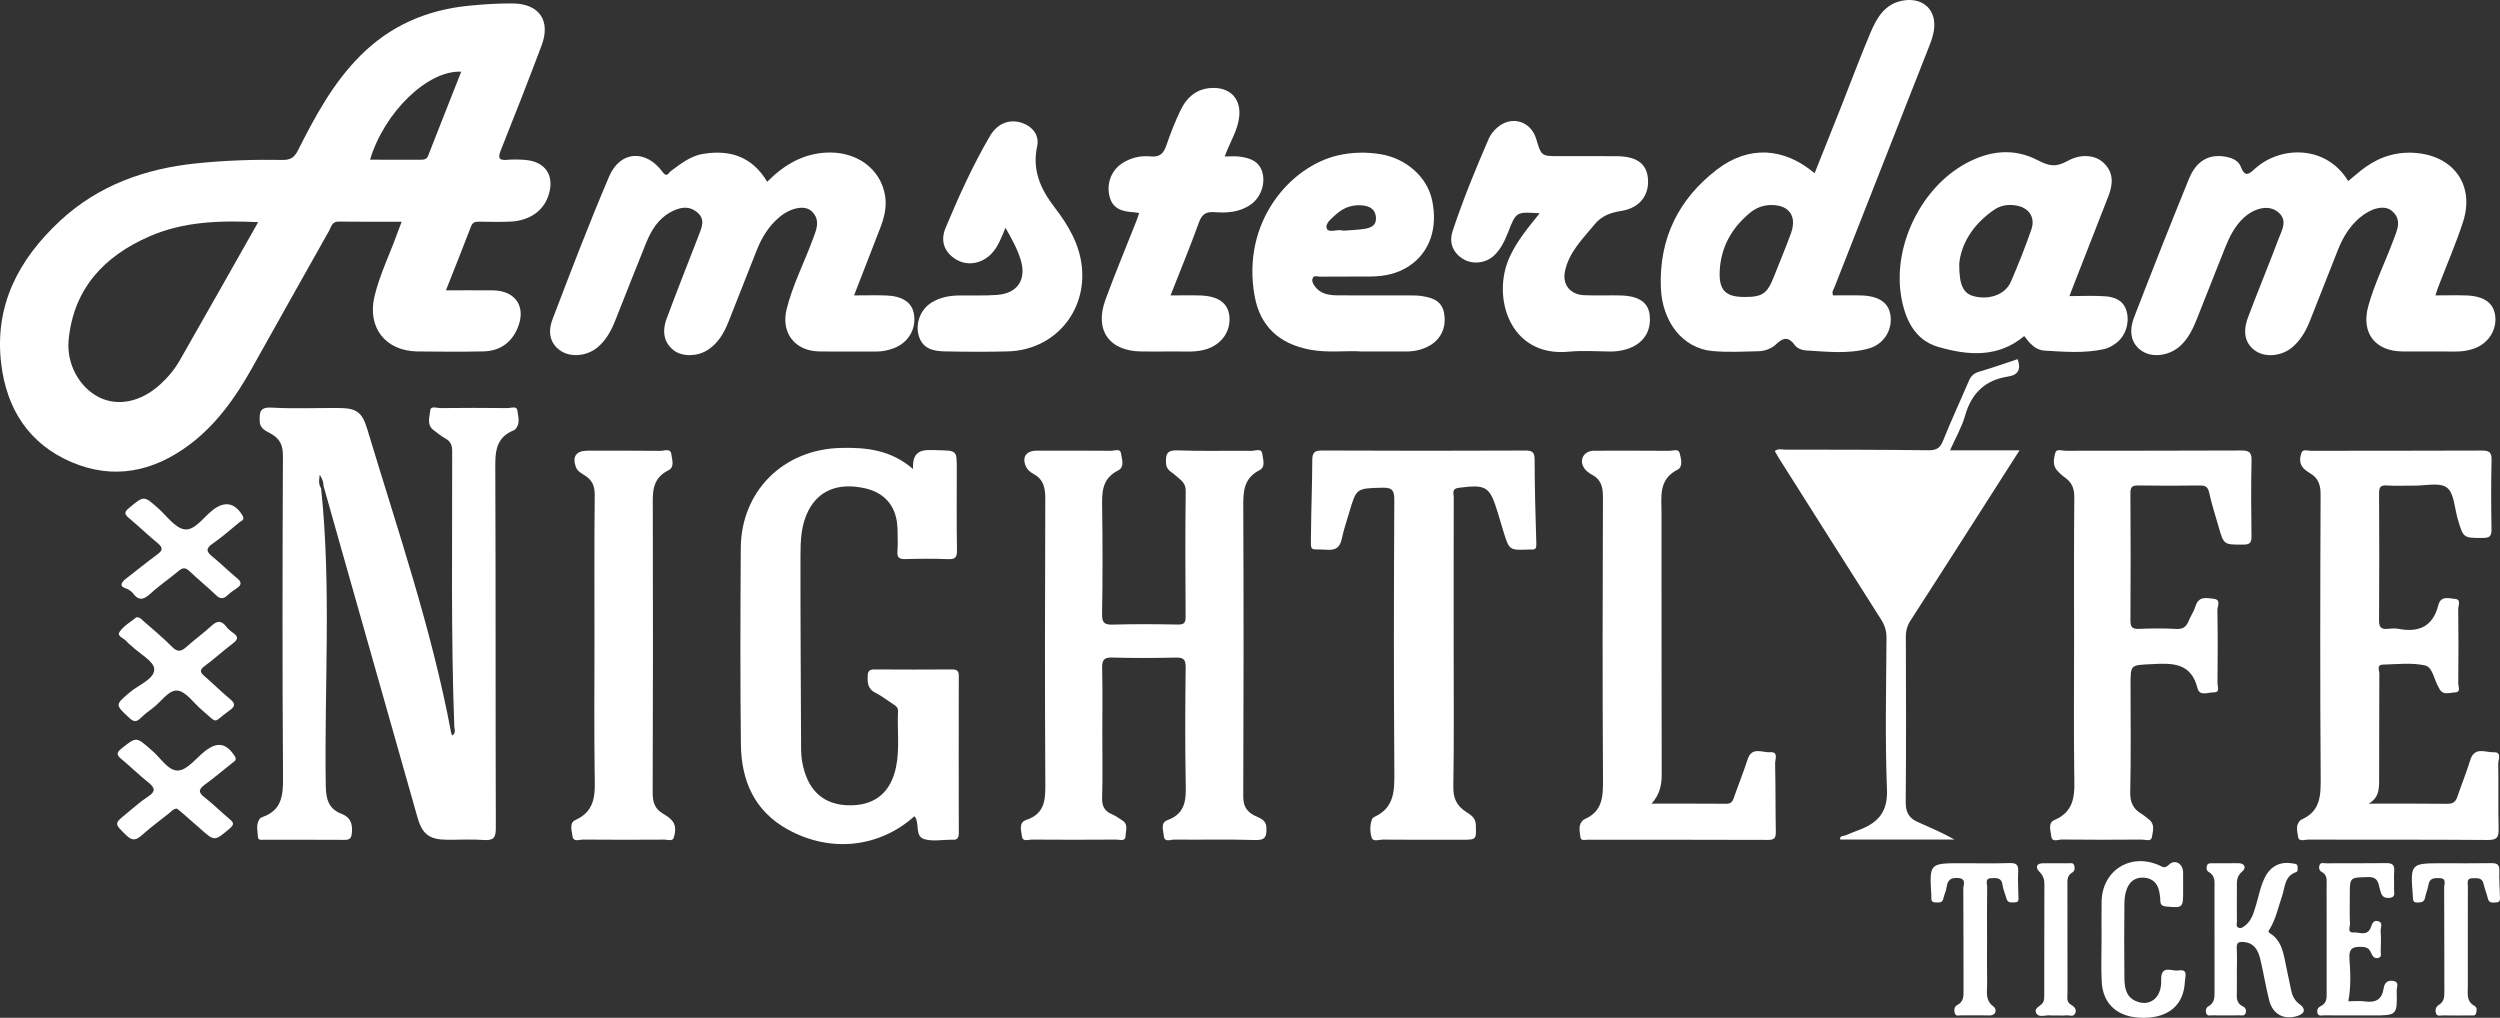
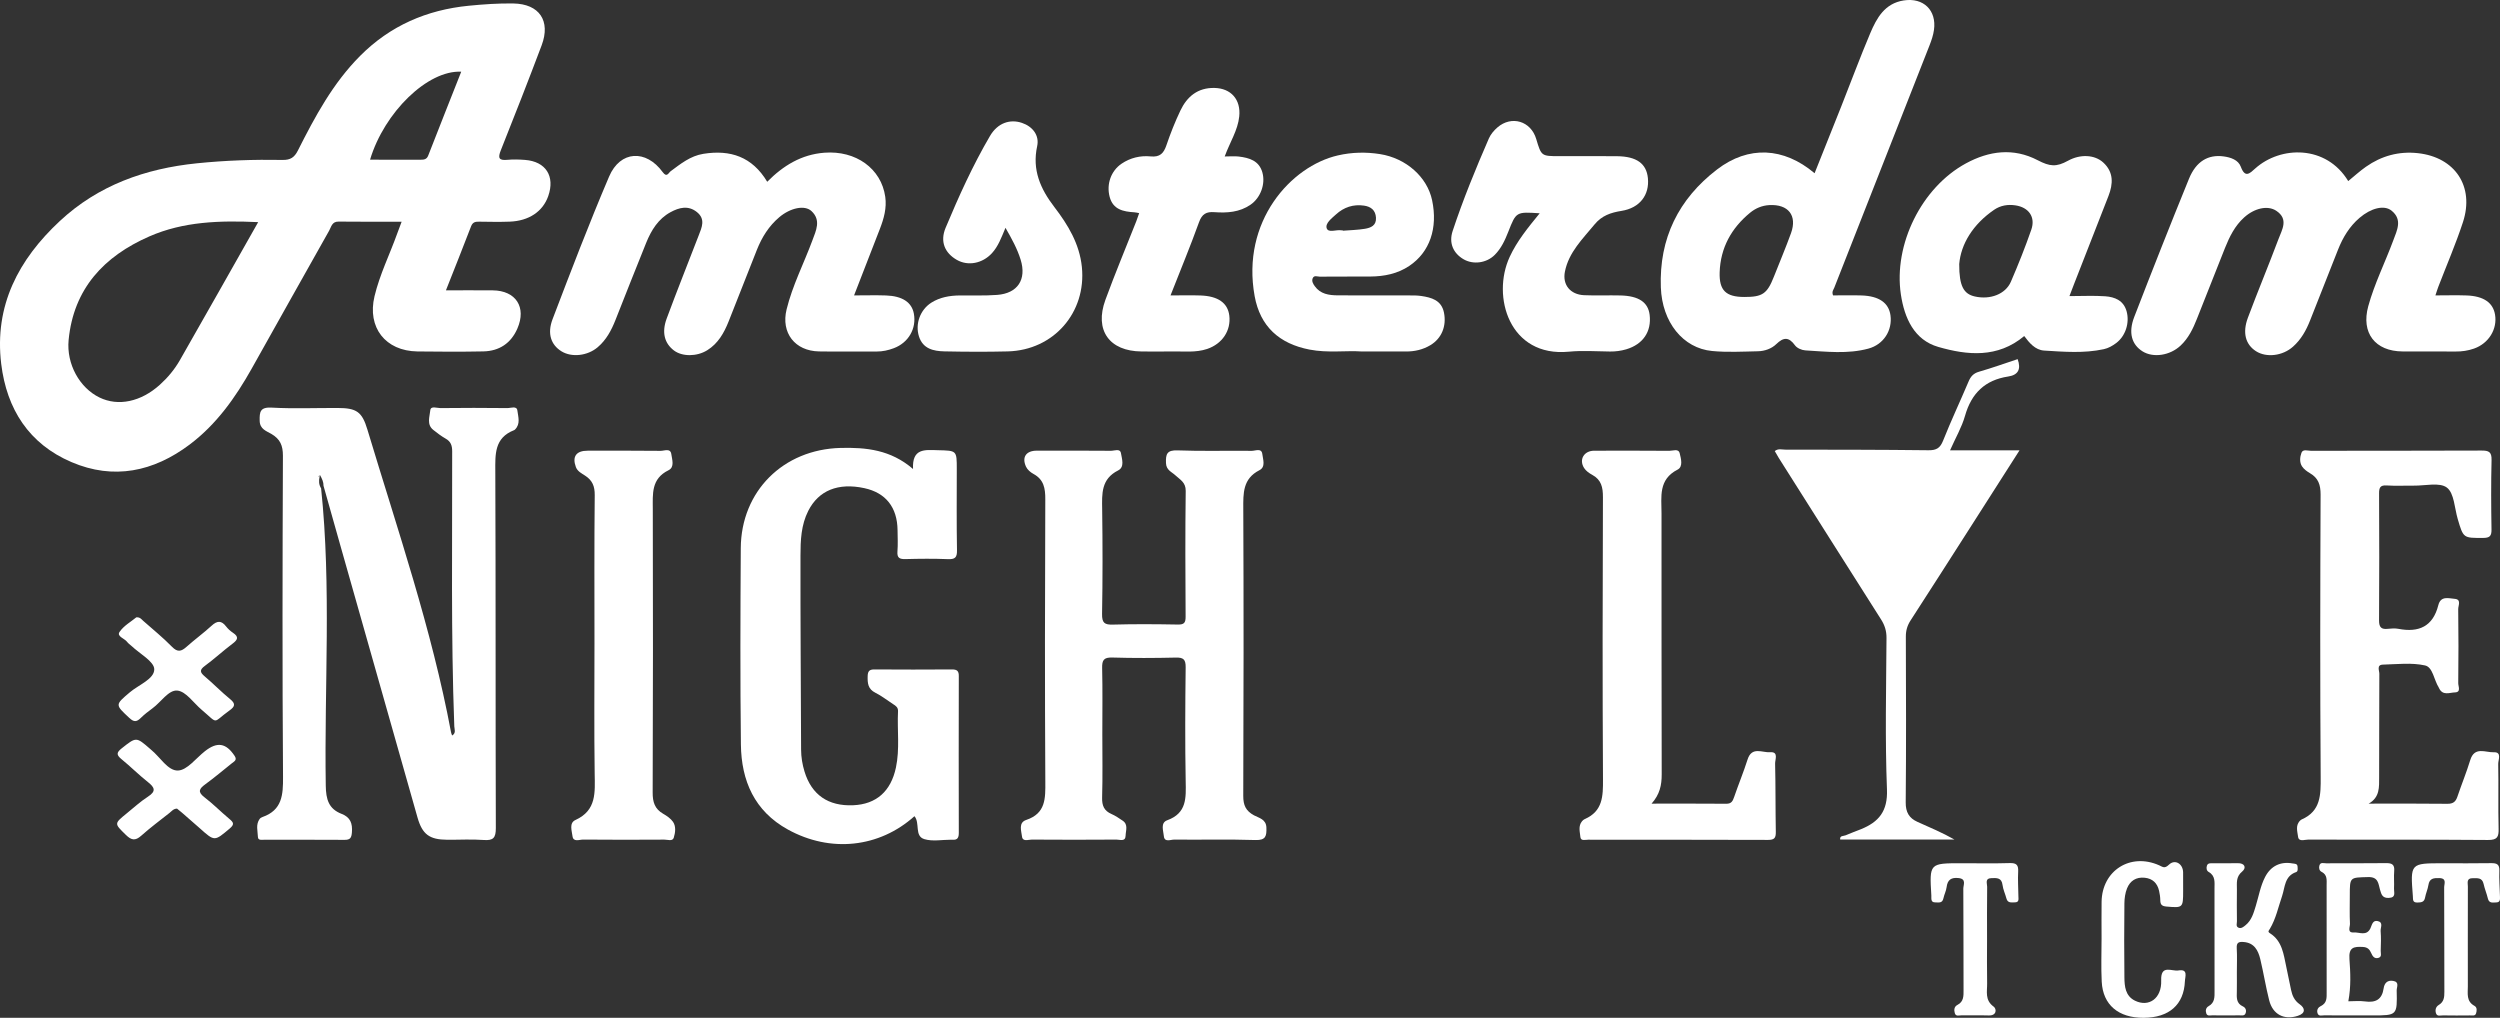
<svg xmlns="http://www.w3.org/2000/svg" version="1.1" id="Layer_1" x="0px" y="0px" viewBox="0 0 965.73 393.16" style="enable-background:new 0 0 965.73 393.16;" xml:space="preserve">
  <rect x="0" y="0" width="965.73" height="393.16" fill="#333333" stroke="none" />
  <style type="text/css">
	.st0{fill:#FFFFFF;}
</style>
  <g>
    <path class="st0" d="M123.34,183.61c-0.01-0.02-0.61,0.84-0.09,0.53c0.09-0.06,0.16-0.06,0.22-0.04c0-0.02,0.01-0.03,0.01-0.05   C123.43,183.9,123.4,183.77,123.34,183.61z" />
    <path class="st0" d="M202.8,61.77c-2.26-0.17-4.56-0.24-6.81-0.03c-3.36,0.32-3.7-0.76-2.52-3.71   c5.37-13.46,10.65-26.95,15.76-40.51c3.56-9.46-0.87-16.03-10.97-16.18c-5.73-0.09-11.5,0.32-17.21,0.88   c-16.18,1.6-30.3,7.68-41.92,19.35c-10.54,10.58-17.45,23.47-24.06,36.58c-1.33,2.63-2.84,3.69-5.9,3.63   c-11.05-0.2-22.09,0.18-33.1,1.3c-19.92,2.03-38.08,8.45-52.95,22.3c-15.95,14.86-25.39,32.64-22.65,55.2   c2.13,17.5,10.74,30.9,27.13,37.92c16.29,6.98,31.72,3.72,45.67-6.78c10.35-7.79,17.68-18.14,23.95-29.31   c9.98-17.77,19.91-35.58,29.94-53.33c0.8-1.42,1.06-3.51,3.6-3.48c8,0.1,16,0.04,24.39,0.04c-0.67,1.79-1.21,3.17-1.71,4.57   c-2.9,8.09-6.76,15.83-8.77,24.23c-2.88,12.04,4.19,21.15,16.59,21.32c8.48,0.11,16.97,0.15,25.45-0.02   c6.14-0.12,10.68-3.15,13.14-8.8c3.61-8.28-0.58-14.7-9.52-14.78c-5.87-0.05-11.75-0.01-18.07-0.01c3.35-8.49,6.6-16.58,9.71-24.72   c0.63-1.66,1.68-1.82,3.13-1.8c3.94,0.05,7.88,0.14,11.81-0.01c7.41-0.28,12.79-3.92,14.87-9.87   C214.47,68.07,210.85,62.38,202.8,61.77z M69.47,139.16c-2.03,3.54-4.65,6.7-7.71,9.46c-7.31,6.6-16.07,8.46-23.33,4.93   c-7.66-3.72-12.82-12.89-11.92-22.23c1.92-19.85,13.71-32.35,31.19-40c13.17-5.77,27.24-6.19,42.03-5.51   C89.42,104.02,79.5,121.62,69.47,139.16z M165.4,60.13c-0.57,1.45-1.62,1.57-2.88,1.57c-6.5-0.01-13-0.01-19.57-0.01   c5.49-18.33,22.27-34.65,35.22-33.99C173.87,38.59,169.6,49.35,165.4,60.13z" />
    <path class="st0" d="M195.99,157.64c-8.63-0.1-17.27-0.1-25.9,0c-1.34,0.01-3.71-0.99-3.88,0.88c-0.22,2.46-1.48,5.45,1.16,7.55   c1.54,1.22,3.11,2.43,4.81,3.39c1.98,1.12,2.49,2.67,2.49,4.86c0.07,35.43-0.51,70.86,0.82,106.27c0.04,1.11,0.78,2.58-0.84,3.54   c-0.16-0.46-0.35-0.85-0.42-1.26c-7.46-39.88-20.65-78.18-32.3-116.91c-2.08-6.93-4.2-8.34-11.51-8.36   c-8.48-0.03-16.98,0.33-25.44-0.14c-4.48-0.25-4.76,1.59-4.67,5.11c0.08,3.24,2.63,3.94,4.52,5.05c3.39,1.98,4.47,4.46,4.46,8.45   c-0.17,41.35-0.25,82.7,0.04,124.04c0.05,6.99-0.34,12.82-7.91,15.49c-0.41,0.15-0.87,0.4-1.12,0.75   c-1.58,2.17-0.74,4.65-0.67,6.97c0.05,1.45,1.59,1.06,2.57,1.06c10.3,0.03,20.6-0.03,30.9,0.05c2.22,0.02,2.67-0.81,2.84-2.9   c0.27-3.42-0.58-5.82-3.95-7.12c-5.04-1.94-6.07-5.61-6.15-10.94c-0.6-38.27,2.22-76.61-1.8-114.83c-0.87-1.38-0.95-2.84-0.58-4.53   c-0.06-0.02-0.13-0.01-0.22,0.04c-0.52,0.31,0.09-0.55,0.09-0.53c0.06,0.15,0.09,0.29,0.14,0.44c0.04-0.2,0.07-0.39,0.12-0.59   c0.81,1.47,1.41,2.72,1.38,4.2c2.17,7.7,4.34,15.4,6.52,23.1c9.92,35.01,19.82,70.02,29.78,105.01c1.87,6.58,4.66,8.56,11.45,8.61   c4.69,0.04,9.41-0.26,14.08,0.09c3.75,0.28,4.75-0.79,4.73-4.64c-0.15-45.89-0.01-91.78-0.2-137.67c-0.03-6.73-0.38-13.01,7.25-16   c0.14-0.05,0.26-0.16,0.37-0.26c2.19-2.17,1.2-4.93,0.91-7.29C199.64,156.64,197.33,157.66,195.99,157.64z" />
    <path class="st0" d="M484.42,314.96c-3.18-1.72-4.17-3.9-4.16-7.52c0.15-36.95,0.17-73.9,0.01-110.85   c-0.03-6.07-0.22-11.65,6.25-14.96c2.48-1.27,1.34-4.2,1.1-6.24c-0.29-2.43-2.7-1.21-4.1-1.23c-9.54-0.12-19.09,0.19-28.62-0.18   c-4.15-0.16-4.62,1.44-4.49,4.9c0.1,2.74,2.18,3.38,3.64,4.74c1.81,1.69,4.02,2.7,3.98,6c-0.21,16.2-0.14,32.41-0.04,48.61   c0.02,2.38-0.61,3.07-3.02,3.03c-8.33-0.15-16.66-0.22-24.98,0.02c-3.28,0.1-4.33-0.59-4.27-4.12c0.24-13.47,0.23-26.96,0.04-40.43   c-0.09-6-0.44-11.67,6.16-15c2.6-1.31,1.46-4.47,1.1-6.65c-0.33-1.97-2.56-0.92-3.89-0.94c-9.54-0.09-19.08-0.05-28.62-0.05   c-4.12,0-5.87,2.48-4.17,6.19c0.52,1.14,1.71,2.17,2.85,2.78c4.05,2.18,4.62,5.57,4.6,9.84c-0.15,36.34-0.19,72.69,0.01,109.04   c0.04,6.48,0.22,12.25-7.38,14.8c-3.08,1.04-1.89,4.21-1.63,6.39c0.25,2.15,2.46,1.19,3.79,1.2c10.9,0.08,21.81,0.08,32.71,0   c1.28-0.01,3.47,0.92,3.52-1.5c0.04-1.95,1.12-4.3-1.15-5.82c-1.38-0.92-2.77-1.9-4.28-2.55c-2.89-1.25-3.73-3.26-3.64-6.38   c0.24-8.17,0.08-16.35,0.08-24.53c0-8.48,0.13-16.96-0.07-25.44c-0.07-3.04,0.57-4.21,3.91-4.11c8.17,0.25,16.36,0.21,24.53,0.02   c2.92-0.07,3.85,0.67,3.82,3.73c-0.17,14.69-0.26,29.38,0.01,44.07c0.12,6.39,0.47,12.28-7.11,15.03c-2.75,1-1.5,4.07-1.33,6.11   c0.22,2.56,2.64,1.35,4.04,1.37c10.45,0.11,20.91-0.17,31.34,0.17c4.06,0.13,4.33-1.61,4.24-4.77   C489.11,316.43,486.32,315.99,484.42,314.96z" />
    <path class="st0" d="M367.77,258.6c-10,0.07-20,0.07-29.99,0c-1.99-0.02-2.56,0.7-2.61,2.64c-0.07,2.7,0.12,4.94,2.97,6.36   c2.42,1.2,4.57,2.93,6.86,4.4c1.04,0.66,1.98,1.26,1.9,2.77c-0.36,7.24,0.73,14.54-0.81,21.74c-1.95,9.19-7.59,14.17-16.51,14.55   c-9.64,0.41-16.05-4-18.8-13.01c-0.84-2.76-1.31-5.59-1.32-8.49c-0.09-24.99-0.28-49.97-0.24-74.96   c0.01-5.86,0.23-11.79,3.01-17.27c3.99-7.85,11.5-10.96,21.67-8.76c8.28,1.79,12.73,7.42,12.82,16.25   c0.03,2.73,0.17,5.47-0.04,8.18c-0.2,2.51,0.81,3.03,3.1,2.97c5.45-0.15,10.91-0.2,16.36,0.02c2.74,0.11,3.6-0.56,3.54-3.45   c-0.19-10.45-0.08-20.9-0.08-31.36c0-7.22,0-7.09-7.33-7.27c-4.95-0.13-9.98-0.85-9.57,7.26c-8.62-7.44-18.12-8.38-27.97-8.14   c-22.15,0.55-38.43,16.7-38.57,38.71c-0.15,25.3-0.25,50.6,0.05,75.89c0.17,13.97,5.23,25.7,18.16,32.82   c16.43,9.05,35.25,7.05,48.88-5.16c2.24,2.61-0.1,7.67,3.81,8.86c3.19,0.97,6.91,0.22,10.39,0.22c0.15,0,0.3-0.02,0.45,0   c2.06,0.21,2.49-0.88,2.48-2.73c-0.05-20.15-0.05-40.29,0-60.44C370.41,259.23,369.73,258.59,367.77,258.6z" />
    <path class="st0" d="M301.05,83.89c4.25-3.58,9.78-4.81,12.42-2.35c3.77,3.51,1.77,7.49,0.35,11.32c-3.29,8.9-7.7,17.4-9.97,26.67   c-2.22,9.04,3.23,16.06,12.53,16.22c7.42,0.13,14.84,0,22.26,0.04c2.32,0.01,4.52-0.49,6.64-1.29c5.67-2.13,8.8-7.59,7.74-13.34   c-0.8-4.37-4.42-6.81-10.78-7.03c-3.9-0.13-7.8-0.02-12.32-0.02c3.46-8.92,6.73-17.31,9.98-25.71c1.54-3.98,2.68-8.06,2.07-12.37   c-1.55-10.95-11.38-17.97-23.52-17.04c-8.86,0.68-15.89,4.97-22.08,11.23c-5.79-9.69-14.26-12.47-24.66-10.8   c-5.01,0.8-8.76,3.85-12.65,6.73c-0.79,0.58-1.44,2.58-3.05,0.36c-6.46-8.89-16.43-8.37-20.72,1.69   c-7.75,18.17-14.8,36.64-21.84,55.1c-2.16,5.65-0.54,9.95,3.44,12.41c3.96,2.44,10.04,1.77,13.97-1.56   c3.33-2.82,5.31-6.54,6.88-10.51c3.95-9.95,7.84-19.93,11.88-29.86c1.96-4.83,4.65-9.24,9.41-11.82c3.31-1.8,6.82-2.73,10.18-0.04   c3.43,2.74,1.88,5.96,0.67,9.08c-4.12,10.7-8.38,21.34-12.36,32.09c-1.98,5.37-0.8,9.55,2.81,12.29c3.2,2.42,8.83,2.43,12.87-0.08   c4.18-2.6,6.48-6.66,8.24-11.07c3.67-9.25,7.29-18.52,10.96-27.77C294.33,91.62,297.02,87.29,301.05,83.89z" />
    <path class="st0" d="M827.68,135.75c4.13,2.56,10.56,1.6,14.66-2.25c3.05-2.86,4.82-6.53,6.32-10.35   c3.59-9.12,7.19-18.24,10.83-27.34c1.75-4.37,3.81-8.56,7.39-11.8c4.02-3.63,9.13-4.77,12.42-2.59c4.87,3.23,2.22,7.3,0.86,10.93   c-3.81,10.17-8.01,20.19-11.81,30.37c-2.19,5.86-0.9,10.36,3.11,12.94c4.03,2.59,10.3,1.84,14.31-1.74   c3.13-2.78,5.1-6.31,6.61-10.16c3.57-9.13,7.18-18.25,10.8-27.36c1.86-4.7,4.42-8.93,8.31-12.26c4.39-3.75,9.5-5.08,12.37-2.75   c4.29,3.48,2.08,7.58,0.62,11.54c-3.14,8.48-7.24,16.62-9.64,25.36c-2.83,10.31,2.64,17.41,13.26,17.47   c6.81,0.04,13.63-0.04,20.44,0.03c2.47,0.03,4.86-0.33,7.14-1.13c5.72-2,9.09-7.56,8.13-13.15c-0.79-4.63-4.44-7.15-11-7.38   c-3.9-0.14-7.8-0.02-12.03-0.02c0.48-1.41,0.77-2.4,1.14-3.37c3.19-8.31,6.75-16.5,9.51-24.95c4.49-13.77-3.06-25.04-17.37-26.62   c-7.38-0.82-14.11,1.03-20.14,5.27c-2.38,1.67-4.54,3.66-6.82,5.51c-8.46-14-26.11-13.68-35.93-4.86   c-2.06,1.85-3.89,3.83-5.55-0.66c-0.99-2.67-3.89-3.65-6.71-4.02c-5.93-0.78-10.57,1.91-13.32,8.64   c-7.23,17.73-14.26,35.55-21.16,53.41C822.08,128.54,823.48,133.14,827.68,135.75z" />
    <path class="st0" d="M661.38,135.59c5.85,0.56,11.8,0.23,17.71,0.1c2.61-0.06,5.24-0.99,7.07-2.76c2.83-2.74,4.85-2.81,7.24,0.48   c0.78,1.07,2.59,1.86,3.98,1.94c8.13,0.48,16.35,1.48,24.35-0.68c5.96-1.61,9.32-7.11,8.55-12.82c-0.65-4.85-4.4-7.5-11.18-7.72   c-3.73-0.12-7.46-0.02-11-0.02c-0.59-1.44,0.15-2.17,0.47-2.98c12.25-31.17,24.53-62.34,36.76-93.52c0.77-1.95,1.47-4,1.75-6.06   c1.07-7.6-4.1-12.56-11.68-11.38c-7.34,1.14-10.45,6.78-12.95,12.69c-3.94,9.31-7.44,18.8-11.17,28.2   c-3.4,8.58-6.84,17.14-10.32,25.86c-11.94-10.08-25.55-10.74-37.67-1.46c-14.9,11.41-22.42,26.67-21.72,45.58   C642.07,124.47,650.12,134.52,661.38,135.59z M676.03,82.19c2.11-1.73,4.58-2.8,7.43-2.96c7.33-0.41,10.87,4,8.39,10.85   c-2.05,5.66-4.4,11.21-6.61,16.81c-2.61,6.62-4.41,7.85-11.46,7.83c-7.08-0.02-9.71-2.53-9.49-9.52   C664.6,95.74,668.8,88.14,676.03,82.19z" />
    <path class="st0" d="M965.19,320.09c-0.21-8.32,0.02-16.66-0.15-24.99c-0.03-1.57,1.53-4.66-1.75-4.51   c-3.12,0.14-7.41-2.37-9.06,3.04c-1.45,4.76-3.36,9.38-4.95,14.1c-0.66,1.96-1.64,2.79-3.86,2.77   c-10.14-0.13-20.28-0.06-30.42-0.06c4.39-2.47,4.02-6.49,4.04-10.2c0.06-13.33-0.01-26.66,0.08-39.98   c0.01-1.21-1.17-3.45,1.39-3.52c5.45-0.14,11.08-0.84,16.28,0.32c3.01,0.67,3.43,5.62,5.27,8.5c0.08,0.13,0.13,0.27,0.2,0.41   c1.42,2.83,4.03,1.56,6.06,1.5c2.46-0.07,1.27-2.33,1.28-3.56c0.11-9.54,0.12-19.08-0.01-28.62c-0.02-1.34,1.32-3.75-1.34-3.96   c-2.31-0.18-5.4-1.28-6.34,2.43c-2.07,8.23-7.51,10.67-15.39,9.16c-1.32-0.25-2.73-0.16-4.08-0.01c-2.5,0.28-3.45-0.54-3.43-3.23   c0.11-16.36,0.09-32.71,0.01-49.07c-0.01-2.26,0.45-3.25,2.97-3.08c3.47,0.23,6.96,0.02,10.45,0.07c4.37,0.07,9.95-1.38,12.78,0.76   c2.82,2.14,2.94,7.9,4.17,12.09c2.2,7.49,2.17,7.37,9.8,7.35c2.57-0.01,3.3-0.72,3.26-3.28c-0.15-8.93-0.2-17.87,0.02-26.8   c0.08-3.14-1.04-3.69-3.87-3.67c-21.96,0.1-43.92,0.05-65.88,0.09c-1.27,0-3.12-0.74-3.68,0.77c-0.6,1.61-0.81,3.66,0.21,5.24   c0.71,1.09,1.92,1.96,3.07,2.64c3.24,1.88,4.12,4.51,4.11,8.25c-0.15,36.35-0.22,72.7,0.03,109.04c0.05,6.97,0.09,13.25-7.42,16.51   c-0.14,0.06-0.25,0.16-0.37,0.26c-2.08,1.85-1.21,4.33-0.94,6.39c0.26,2.06,2.51,1.09,3.84,1.1c23.17,0.06,46.35-0.05,69.52,0.14   C964.72,324.51,965.27,323.28,965.19,320.09z" />
-     <path class="st0" d="M589.26,174.04c-26.2,0.11-52.4,0.12-78.6-0.01c-3.1-0.02-3.73,1.01-3.74,3.87   c-0.02,9.38-0.43,18.76-0.49,28.14c-0.05,7.78-0.75,5.81,6.13,6.33c3.62,0.27,5.11-1.08,5.81-4.42c0.71-3.39,1.85-6.69,2.83-10.02   c2.78-9.45,2.79-9.26,12.7-9.53c3.76-0.1,4.73,0.85,4.71,4.67c-0.17,34.98-0.24,69.97,0.02,104.95c0.05,7.25,0.12,13.85-7.55,17.46   c-0.4,0.19-0.87,0.5-1.02,0.87c-0.94,2.32-0.87,4.88-0.24,7.09c0.55,1.93,2.9,0.87,4.41,0.89c10.15,0.1,20.29,0.05,30.44,0.05   c5.78,0,5.6,0,5.43-5.75c-0.08-2.89-2.11-3.92-3.89-5.1c-3.58-2.37-4.88-5.27-4.8-9.73c0.31-18.17,0.13-36.35,0.13-54.52   c0-19.08-0.02-38.17,0.03-57.25c0-1.41-0.93-3.24,1.97-3.61c10.6-1.34,11.94-0.59,15.03,9.58c0.75,2.46,1.46,4.92,2.22,7.38   c2.22,7.18,2.22,7.18,9.78,6.9c0.3-0.01,0.61-0.02,0.91,0c1.85,0.13,2.06-0.65,1.99-2.45c-0.37-10.74-0.6-21.48-0.66-32.22   C592.81,174.86,592.1,174.02,589.26,174.04z" />
-     <path class="st0" d="M856.6,263.92c0.09-9.39,0.14-18.78-0.04-28.17c-0.03-1.47,1.55-4.11-1.38-4.43c-2.61-0.28-5.82-1.22-7.05,2.8   c-0.61,2-1.88,3.78-2.67,5.74c-0.89,2.2-2.11,3.24-4.72,3.09c-4.83-0.27-9.7-0.23-14.53-0.02c-2.69,0.12-3.26-0.87-3.24-3.37   c0.1-16.36,0.11-32.72-0.01-49.07c-0.02-2.47,0.79-3,3.08-2.96c7.87,0.13,15.75,0.11,23.63,0.01c2.12-0.03,3.21,0.41,3.72,2.77   c0.95,4.42,2.38,8.74,3.62,13.09c2.03,7.14,2.03,6.98,9.6,6.98c2.77,0,3.15-1.01,3.12-3.41c-0.12-9.69-0.21-19.39,0.03-29.08   c0.08-3.39-1.14-3.89-4.14-3.87c-22.57,0.12-45.14,0.05-67.7,0.11c-1.37,0-3.51-0.97-4,0.9c-0.54,2.07-1.07,4.53,0.56,6.49   c0.96,1.15,2.12,2.19,3.34,3.06c2.7,1.93,3.51,4.36,3.47,7.72c-0.18,18.93-0.09,37.87-0.09,56.8c0,16.51-0.14,33.02,0.06,49.53   c0.09,7.32,0.89,14.5-7.7,18.17c-2.57,1.1-1.37,4.15-1.17,6.21c0.25,2.52,2.67,1.28,4.06,1.29c10.3,0.12,20.6,0.1,30.9,0.02   c1.35-0.01,3.6,0.95,3.92-0.98c0.36-2.19,1.28-4.85-1.09-6.74c-0.94-0.75-1.86-1.57-2.89-2.18c-3.28-1.93-4.49-4.5-4.4-8.51   c0.32-13.78,0.12-27.56,0.12-41.35c0-7.91,0.01-7.6,8.02-8c7.94-0.39,15.33-0.79,17.85,9.3c0.81,3.26,4.18,1.55,6.34,1.58   C857.67,267.48,856.59,265.17,856.6,263.92z" />
    <path class="st0" d="M683.78,290.58c-2.98,0.23-7.08-2.35-8.71,2.81c-1.55,4.88-3.52,9.62-5.18,14.47   c-0.54,1.56-1.03,2.64-3.02,2.62c-9.63-0.08-19.25-0.04-28.88-0.04c3.18-3.57,3.93-7.17,3.91-11.35   c-0.1-33.61-0.04-67.22-0.07-100.82c-0.01-6.4-1.27-13.03,6.21-16.86c2.21-1.13,1.31-4.25,0.81-6.32   c-0.47-1.92-2.61-0.93-3.97-0.94c-9.69-0.09-19.38-0.05-29.07-0.04c-3.92,0-5.97,3.42-3.88,6.69c0.7,1.09,1.92,1.98,3.1,2.61   c3.55,1.91,4.18,4.83,4.17,8.65c-0.14,36.33-0.19,72.67,0.02,109c0.04,6.51-0.08,12.32-7.04,15.34c-0.4,0.17-0.78,0.5-1.06,0.84   c-1.53,1.87-0.82,4.08-0.63,6.09c0.15,1.66,1.93,1.04,3.02,1.04c23.16,0.03,46.32-0.01,69.49,0.08c2.49,0.01,3.02-0.83,2.98-3.13   c-0.16-8.78-0.06-17.56-0.27-26.33C685.66,293.41,687.18,290.32,683.78,290.58z" />
    <path class="st0" d="M812.66,134.89c1.81-0.39,3.38-1.3,4.83-2.39c3.57-2.69,5.22-7.76,4.01-12.21c-1.15-4.2-4.52-5.57-8.27-5.84   c-4.35-0.31-8.75-0.07-13.82-0.07c0.79-2.07,1.26-3.32,1.75-4.57c4.44-11.37,8.92-22.73,13.33-34.11c1.81-4.67,2.05-9.2-2.03-12.93   c-3.34-3.06-8.9-3.28-13.59-0.69c-4.53,2.5-7.01,2.27-11.71-0.18c-9.41-4.91-18.81-3.63-27.73,1.21   c-17.15,9.3-28.02,31.33-25.14,50.62c1.37,9.14,5.13,17.59,14.44,20.28c11.21,3.24,22.94,4.41,33.21-4.2   c1.94,2.6,4.22,5.39,7.68,5.61C797.31,135.9,805.03,136.54,812.66,134.89z M784.68,88.71c-2.36,6.81-5.04,13.52-7.9,20.14   c-2.08,4.8-7.99,7.01-13.9,5.68c-4.3-0.96-6.08-3.97-6.05-12.52c0.64-7.71,5.3-15.38,13.5-20.98c2.48-1.69,5.28-2.13,8.21-1.7   C783.68,80.09,786.37,83.83,784.68,88.71z" />
    <path class="st0" d="M759.07,160.64c2.47-8.72,7.73-13.84,16.7-15.2c3.78-0.57,5.06-2.77,3.63-6.71   c-4.98,1.65-9.91,3.42-14.94,4.87c-2.15,0.62-3.2,1.84-4.02,3.78c-3.23,7.63-6.77,15.13-9.83,22.82c-1.14,2.87-2.56,3.76-5.62,3.73   c-18.47-0.22-36.94-0.22-55.41-0.24c-1.27,0-2.66-0.53-4,0.56c0.53,0.92,1.02,1.82,1.56,2.68c13.15,20.79,26.29,41.58,39.49,62.34   c1.42,2.23,2.13,4.44,2.11,7.16c-0.12,19.53-0.58,39.08,0.18,58.58c0.33,8.4-3.2,12.54-10.08,15.32c-1.96,0.79-3.95,1.49-5.89,2.34   c-0.82,0.36-2.33,0.03-2.11,1.64c14.75,0,29.45,0,44.15,0c-4.75-2.7-9.58-4.71-14.34-6.85c-3.16-1.42-4.53-3.7-4.49-7.48   c0.2-21.35,0.13-42.69,0.05-64.04c-0.01-2.39,0.58-4.35,1.86-6.32c7.71-11.91,15.34-23.87,22.99-35.82   c6.23-9.73,12.44-19.48,19.07-29.85c-9.23,0-17.73,0-26.84,0C755.41,169.14,757.82,165.05,759.07,160.64z" />
    <path class="st0" d="M525.96,135.77c6.49,0,11.79-0.02,17.1,0.01c3.41,0.02,6.61-0.71,9.53-2.47c4.29-2.59,6.26-7.33,5.2-12.57   c-0.97-4.76-4.78-5.82-8.81-6.41c-1.49-0.22-3.01-0.21-4.52-0.21c-9.24-0.02-18.48,0.02-27.72-0.03c-3.4-0.02-6.7-0.5-8.88-3.57   c-0.6-0.84-1.22-1.87-0.81-2.96c0.53-1.38,1.83-0.68,2.76-0.69c6.51-0.07,13.03,0,19.54-0.05c5.38-0.04,10.53-1.06,15.07-4.12   c7.88-5.3,11.07-14.58,8.79-25.35c-1.89-8.97-10.03-16.24-20.16-17.83c-5.42-0.85-10.83-0.73-16.23,0.51   c-18.16,4.16-37.41,25.51-32.16,54.37c2.13,11.73,9.55,18.39,21.2,20.64C512.95,136.42,520.07,135.35,525.96,135.77z M516.09,82.82   c3.05-2.77,6.69-4,10.83-3.39c2.67,0.4,4.43,1.75,4.61,4.67c0.18,3.04-2.01,3.9-4.28,4.28c-2.81,0.46-5.69,0.52-8.55,0.75   c0-0.05-0.01-0.1-0.01-0.15c-0.15,0-0.31,0.02-0.45,0c-1.99-0.38-5.1,1.12-5.75-0.81C511.86,86.24,514.45,84.32,516.09,82.82z" />
    <path class="st0" d="M621.95,135.79c2.14,0.02,4.22-0.25,6.27-0.86c6.47-1.93,9.81-6.85,9.02-13.32c-0.59-4.84-4.19-7.3-11.23-7.48   c-4.69-0.12-9.39,0.11-14.08-0.1c-5.35-0.24-8.44-4.03-7.41-9.14c1.5-7.47,6.84-12.59,11.44-18.19c2.8-3.41,6.24-4.57,10.43-5.24   c7.1-1.14,10.84-6.19,10.18-12.68c-0.57-5.61-4.36-8.36-11.92-8.44c-7.42-0.08-14.84-0.02-22.25-0.02c-6.99,0-6.99-0.01-8.97-6.64   c-2.06-6.91-9.51-9.19-14.98-4.46c-1.34,1.16-2.61,2.65-3.31,4.26c-5.11,11.75-9.98,23.61-14,35.78   c-1.53,4.65,0.27,8.57,4.21,10.88c3.75,2.19,8.92,1.49,12.09-1.71c2.5-2.52,3.93-5.66,5.21-8.92c3.03-7.74,3.07-7.72,12.12-7.12   C590.2,88,586,93.13,583.19,99.21c-7.1,15.34-0.11,38.88,22.88,36.64C611.31,135.34,616.66,135.74,621.95,135.79z" />
    <path class="st0" d="M256.19,314.36c-3.26-1.87-4.09-4.5-4.07-8.23c0.15-36.48,0.14-72.97,0.05-109.45   c-0.01-5.93-0.65-11.73,6.06-15.02c2.47-1.21,1.37-4.2,1.09-6.25c-0.33-2.4-2.73-1.23-4.16-1.25c-9.38-0.11-18.77-0.06-28.16-0.06   c-4.41,0-6.05,2.25-4.54,6.33c0.61,1.65,2.23,2.44,3.57,3.31c2.8,1.82,3.74,4.08,3.71,7.51c-0.2,19.07-0.1,38.15-0.1,57.22   c0,16.8-0.16,33.61,0.08,50.41c0.1,7.19,0.79,14.14-7.43,17.88c-2.52,1.15-1.39,4.18-1.14,6.24c0.3,2.43,2.7,1.3,4.14,1.32   c10.44,0.1,20.89,0.08,31.34,0.02c1.25-0.01,3.18,0.77,3.64-0.74c0.59-1.93,0.94-4.29-0.27-6.1   C259.1,316.2,257.61,315.17,256.19,314.36z" />
    <path class="st0" d="M440.98,135.77c3.94,0.03,7.88,0.06,11.81-0.01c4.52-0.08,9.1,0.53,13.52-0.96c5.85-1.98,9.26-7.09,8.56-12.89   c-0.59-4.86-4.32-7.54-11.12-7.77c-3.72-0.13-7.45-0.02-11.59-0.02c3.85-9.79,7.65-18.97,11.02-28.3c1.15-3.18,2.81-4.1,5.96-3.86   c4.88,0.36,9.72,0.03,13.94-2.89c3.86-2.66,5.82-7.96,4.57-12.44c-1.28-4.57-5.06-5.67-9.11-6.16c-1.64-0.2-3.31-0.03-5.45-0.03   c2.05-5.61,5.07-10.1,5.62-15.47c0.67-6.54-3.2-10.88-9.6-11c-6.42-0.12-10.55,3.31-13.13,8.73c-2.07,4.35-3.86,8.86-5.41,13.43   c-1.06,3.12-2.53,4.64-6.08,4.29c-3.97-0.39-7.85,0.52-11.23,2.81c-4.08,2.76-5.92,7.9-4.61,12.83c1.31,4.92,5.29,5.69,9.55,5.95   c0.57,0.03,1.13,0.19,1.85,0.32c-0.42,1.18-0.74,2.18-1.12,3.16c-3.99,10.11-8.19,20.13-11.92,30.33   C422.7,127.58,428.52,135.68,440.98,135.77z" />
    <path class="st0" d="M417.92,103.14c-0.91-8.94-5.36-16.29-10.63-23.16c-5.39-7.02-8.64-14.36-6.64-23.52   c0.92-4.19-1.78-7.61-5.88-8.99c-4.6-1.56-9.39-0.01-12.37,5.1c-6.63,11.33-12.05,23.32-17.11,35.41   c-2.26,5.4-0.29,9.76,4.33,12.41c4.33,2.48,9.9,1.4,13.57-2.6c2.4-2.62,3.59-5.9,5.22-9.79c2.49,4.33,4.57,8.15,5.86,12.32   c2.36,7.64-1.13,13-9.09,13.6c-4.82,0.36-9.68,0.15-14.53,0.21c-3.84,0.05-7.54,0.69-10.84,2.76c-4.32,2.72-6.37,8.21-4.81,13.1   c1.52,4.75,5.6,5.65,9.79,5.74c8.17,0.17,16.36,0.22,24.53,0.01C407.03,135.28,419.7,120.7,417.92,103.14z" />
    <path class="st0" d="M888.41,387.99c-2.11-1.48-2.91-3.35-3.39-5.59c-0.64-2.95-1.2-5.92-1.84-8.87   c-1.05-4.84-1.53-9.99-6.29-13.01c-1.06-0.67-0.43-1.08-0.08-1.67c2.36-3.94,3.26-8.41,4.73-12.68c1.16-3.4,0.91-7.73,5.41-9.28   c0.81-0.28,0.61-1.29,0.59-2.03c-0.04-1.33-1.12-1.17-1.96-1.32c-4.63-0.84-8.39,0.99-10.57,5.2c-1.83,3.52-2.47,7.44-3.61,11.18   c-0.84,2.74-1.59,5.55-3.95,7.47c-0.8,0.65-1.73,1.49-2.84,0.92c-0.97-0.5-0.49-1.61-0.5-2.44c-0.05-4.09-0.06-8.17-0.01-12.26   c0.03-2.47-0.48-4.88,2.05-6.96c1.67-1.38,1.08-3.29-1.8-3.21c-3.18,0.09-6.36,0.01-9.54,0.03c-0.89,0-1.96-0.14-2.3,0.95   c-0.28,0.87-0.18,1.93,0.71,2.43c2.66,1.51,2.22,4.02,2.22,6.41c-0.01,13.17-0.02,26.34,0.02,39.51c0.01,2.31,0.15,4.54-2.29,5.9   c-1.04,0.58-1.28,1.68-0.91,2.78c0.4,1.17,1.49,0.76,2.32,0.77c3.48,0.04,6.96,0.04,10.44,0c0.85-0.01,1.94,0.31,2.39-0.71   c0.48-1.09,0.11-2.23-0.96-2.72c-2.68-1.21-2.43-3.48-2.38-5.76c0.05-2.42,0.01-4.84,0.01-7.27c0-3.18,0.14-6.37-0.05-9.53   c-0.13-2.21,0.88-2.48,2.67-2.34c4.11,0.32,5.61,3.25,6.42,6.59c1.27,5.28,2.11,10.66,3.44,15.92c1.39,5.52,5.81,7.73,11.07,6.01   C890.8,391.38,890.4,389.39,888.41,387.99z" />
    <path class="st0" d="M924.5,378.92c-2.31-0.41-3.43,0.89-3.72,2.89c-0.63,4.35-3.14,5.61-7.24,5.03c-2.06-0.29-4.2-0.05-6.4-0.05   c1.08-5.76,0.81-11.1,0.43-16.31c-0.33-4.52,1.65-4.87,5.17-4.68c1.9,0.1,2.64,0.99,3.28,2.46c0.5,1.15,1.23,2.2,2.73,1.77   c1.46-0.42,0.87-1.74,0.9-2.68c0.09-2.57,0.17-5.16-0.03-7.72c-0.1-1.3,1.14-3.29-1.07-3.81c-2.06-0.49-2.27,1.51-2.88,2.8   c-1.5,3.1-4.27,1.43-6.43,1.58c-2.66,0.18-1.41-2.17-1.47-3.37c-0.17-3.63-0.06-7.26-0.06-10.9c0-7.23,0.01-6.92,7.11-7.12   c3.95-0.11,3.9,2.59,4.55,4.84c0.55,1.91,0.93,3.32,3.43,3.21c2.9-0.14,1.92-2.15,1.99-3.58c0.12-2.26-0.12-4.55,0.07-6.81   c0.21-2.47-0.83-3.08-3.12-3.05c-7.72,0.11-15.44,0.02-23.16,0.07c-0.93,0.01-2.28-0.58-2.64,0.95c-0.21,0.9-0.04,1.89,0.9,2.37   c2.24,1.13,1.93,3.15,1.92,5.11c-0.01,13.78-0.02,27.55,0.01,41.33c0.01,2.16,0.16,4.23-2.25,5.38c-0.99,0.47-1.63,1.41-1.32,2.62   c0.39,1.51,1.7,0.96,2.64,0.97c6.21,0.05,12.41,0.03,18.62,0.03c9.55,0,9.59,0,9.36-9.68C925.8,381.33,926.99,379.37,924.5,378.92z   " />
    <path class="st0" d="M89.98,244.43c-1-0.66-1.93-1.51-2.66-2.46c-1.81-2.35-3.44-2.23-5.57-0.27c-3.11,2.86-6.56,5.35-9.71,8.17   c-2.02,1.8-3.45,2.19-5.62-0.04c-3.48-3.56-7.38-6.71-11.11-10.01c-0.66-0.58-1.17-1.44-2.64-1.36c-2.05,1.7-4.88,3.26-6.49,5.65   c-1.18,1.75,1.96,2.5,2.95,3.88c0.43,0.6,1.12,1.01,1.66,1.53c3.15,3.01,8.8,6.01,8.8,9.04c0.01,3.75-6.01,5.98-9.42,8.86   c-5.79,4.91-5.72,4.76-0.22,9.91c1.8,1.69,2.85,1.57,4.43,0.01c1.39-1.37,2.97-2.58,4.55-3.74c3.27-2.37,6.2-7.19,9.61-6.83   c3.33,0.35,6.23,4.77,9.33,7.39c6.81,5.76,3.93,5.18,10.78,0.29c2.12-1.51,2.47-2.58,0.23-4.4c-3.39-2.76-6.45-5.94-9.8-8.77   c-1.85-1.56-2.06-2.5,0.07-4.06c3.65-2.68,6.99-5.78,10.61-8.51C91.79,247.2,92.44,246.05,89.98,244.43z" />
    <path class="st0" d="M79.16,290.18c-3.44,2.7-6.86,7.35-10.42,7.47c-3.9,0.14-6.88-5.21-10.38-8.03c-0.12-0.1-0.23-0.2-0.34-0.3   c-5.45-4.75-5.39-4.68-11.01-0.24c-1.93,1.53-2.17,2.47-0.16,4.11c3.52,2.87,6.74,6.11,10.29,8.92c2.61,2.07,3.28,3.52,0.02,5.63   c-2.91,1.88-5.5,4.26-8.21,6.46c-4.95,4.03-4.81,3.91-0.34,8.3c2.15,2.11,3.63,2.4,5.96,0.32c3.49-3.12,7.28-5.92,10.96-8.84   c0.81-0.64,1.46-1.58,2.85-1.62c0.58,0.47,1.29,1.03,1.96,1.61c2.29,1.99,4.58,3.96,6.84,5.98c5.76,5.16,5.66,5.06,11.53,0.12   c1.95-1.64,1.52-2.38-0.11-3.73c-3.26-2.71-6.24-5.77-9.6-8.34c-2.73-2.09-2.08-3.3,0.28-5.02c3.54-2.58,6.9-5.43,10.33-8.17   c0.92-0.73,2.09-1.22,1-2.85C87.29,287,83.92,286.44,79.16,290.18z" />
    <path class="st0" d="M841.51,374.88c-2.56,0.44-6.88-2.47-6.66,3.87c0.25,6.92-4.76,10.46-10.16,7.79   c-3.69-1.83-4.01-5.5-4.05-8.99c-0.12-9.53-0.09-19.07,0-28.6c0.02-1.93,0.3-3.98,1.01-5.76c1.17-2.92,3.51-4.46,6.8-4.13   c3.1,0.31,4.92,2.11,5.59,5.08c0.26,1.17,0.45,2.39,0.46,3.59c0.02,1.65,0.54,2.3,2.35,2.46c6.36,0.55,6.48,0.53,6.48-5.97   c0-2.42,0.03-4.84-0.01-7.26c-0.05-3.29-3.13-5.19-5.46-2.95c-1.72,1.65-2.38,0.88-3.81,0.24c-11.1-4.93-22.04,2.02-22.22,14.1   c-0.07,4.69-0.01,9.38-0.01,14.08c0,5.6-0.23,11.21,0.06,16.8c0.46,8.96,6.48,13.99,16.2,13.94c9.82-0.05,15.55-5.05,15.93-14.11   C844.06,377.34,845.4,374.21,841.51,374.88z" />
    <path class="st0" d="M965.72,346.35c-0.08-3.32-0.37-6.65-0.24-9.96c0.1-2.56-1.03-3-3.24-2.96c-6.2,0.11-12.4,0.04-18.6,0.04   c-12.57,0-12.57,0-11.57,12.73c0.09,1.19-0.2,2.49,1.72,2.44c1.44-0.04,2.67-0.07,3-1.93c0.29-1.62,1.03-3.17,1.28-4.8   c0.39-2.65,2.07-2.76,4.21-2.71c3.02,0.07,1.87,2.26,1.88,3.6c0.08,13.46,0.02,26.91,0.08,40.37c0.01,2.09-0.17,3.85-2.16,5.04   c-1.18,0.71-1.47,1.97-1.08,3.19c0.44,1.38,1.77,0.82,2.73,0.84c3.48,0.06,6.96,0.05,10.43,0.01c0.83-0.01,1.97,0.32,2.32-0.78   c0.31-0.99,0.47-2.32-0.59-2.9c-3.26-1.77-2.57-4.77-2.58-7.56c-0.02-5.9-0.01-11.79-0.01-17.69c0-6.96-0.02-13.91,0.02-20.87   c0.01-1.35-0.68-3.23,1.88-3.21c1.82,0.01,3.65-0.3,4.2,2.22c0.42,1.91,1.2,3.73,1.65,5.63c0.47,1.97,1.93,1.52,3.22,1.51   C965.85,348.58,965.75,347.4,965.72,346.35z" />
    <path class="st0" d="M779.6,336.74c0.14-2.54-0.6-3.42-3.24-3.34c-6.2,0.19-12.42,0.06-18.63,0.06c-12.42,0-12.42,0-11.67,12.44   c0.01,0.15,0,0.3,0,0.45c0,1.07-0.1,2.23,1.47,2.23c1.29,0,2.77,0.45,3.19-1.55c0.31-1.47,1.06-2.87,1.24-4.34   c0.35-2.86,1.78-3.79,4.57-3.51c3.21,0.32,1.87,2.66,1.88,4.11c0.1,13.02,0.03,26.05,0.09,39.07c0.01,2.33,0.12,4.55-2.36,5.83   c-1.33,0.69-1.35,2-1.02,3.17c0.4,1.42,1.73,0.83,2.67,0.85c3.48,0.06,6.97-0.06,10.45,0.05c3.15,0.1,3.08-2.54,1.89-3.41   c-3.5-2.53-2.46-5.89-2.52-9.05c-0.11-5.6-0.03-11.21-0.03-16.81c0-6.81-0.05-13.63,0.04-20.44c0.02-1.24-0.99-3.25,1.67-3.34   c2.04-0.06,3.92-0.21,4.27,2.65c0.22,1.77,1.04,3.46,1.5,5.2c0.5,1.9,2,1.52,3.31,1.51c1.68-0.01,1.32-1.34,1.32-2.32   C779.67,343.09,779.42,339.91,779.6,336.74z" />
-     <path class="st0" d="M799.99,388.09c-1.87-1.06-1.34-2.86-1.34-4.46c-0.02-13.78-0.01-27.56-0.02-41.35c0-1.96-0.31-3.96,1.81-5.19   c1.09-0.64,1.11-1.79,0.8-2.82c-0.35-1.17-1.48-0.78-2.31-0.79c-3.18-0.04-6.36-0.01-9.54-0.02c-2.91-0.01-3.21,1.63-1.56,3.32   c1.43,1.46,1.91,2.84,1.9,4.77c-0.06,14.24-0.02,28.47-0.05,42.71c0,1.02,0.01,2.23-0.49,3.03c-0.89,1.42-3.77,2.12-2.54,4.18   c1.07,1.79,3.6,0.52,5.47,0.77c0.74,0.1,1.51,0.02,2.27,0.02c1.21,0,2.44,0.11,3.63-0.03c1.25-0.15,2.93,0.8,3.64-0.83   C802.3,389.9,801.27,388.82,799.99,388.09z" />
-     <path class="st0" d="M123.48,184.05c0,0.02-0.01,0.03-0.01,0.05c0.01,0,0.02-0.01,0.02,0   C123.49,184.08,123.49,184.07,123.48,184.05z" />
-     <path class="st0" d="M82.1,210.03c3.6-2.49,6.91-5.4,10.29-8.19c0.8-0.66,2.34-0.96,1.26-2.75c-2.98-4.92-6.87-5.64-11.47-2.06   c-3.54,2.76-6.93,7.92-10.77,7.47c-3.74-0.44-7-5.24-10.38-8.23c-5.52-4.88-5.43-4.83-11.24,0.01c-1.8,1.5-1.79,2.32-0.06,3.77   c3.82,3.21,7.43,6.67,11.27,9.85c1.93,1.6,1.92,2.66-0.08,4.15c-4.36,3.24-8.6,6.65-12.89,9.99c-2.4,2.42-0.31,2.96,1.51,3.62   c0.59,0.47,1.31,0.84,1.74,1.43c2.18,3.02,4.14,2.73,6.78,0.28c3.42-3.18,7.36-5.8,10.94-8.83c1.61-1.36,2.7-1.34,4.22,0.11   c3.28,3.13,6.82,5.99,10.08,9.13c1.63,1.57,2.9,1.81,4.58,0.17c1.07-1.05,2.37-1.88,3.61-2.73c1.8-1.24,1.97-2.3,0.14-3.81   c-3.26-2.69-6.26-5.71-9.55-8.37C79.77,213.18,79.32,211.95,82.1,210.03z" />
  </g>
</svg>